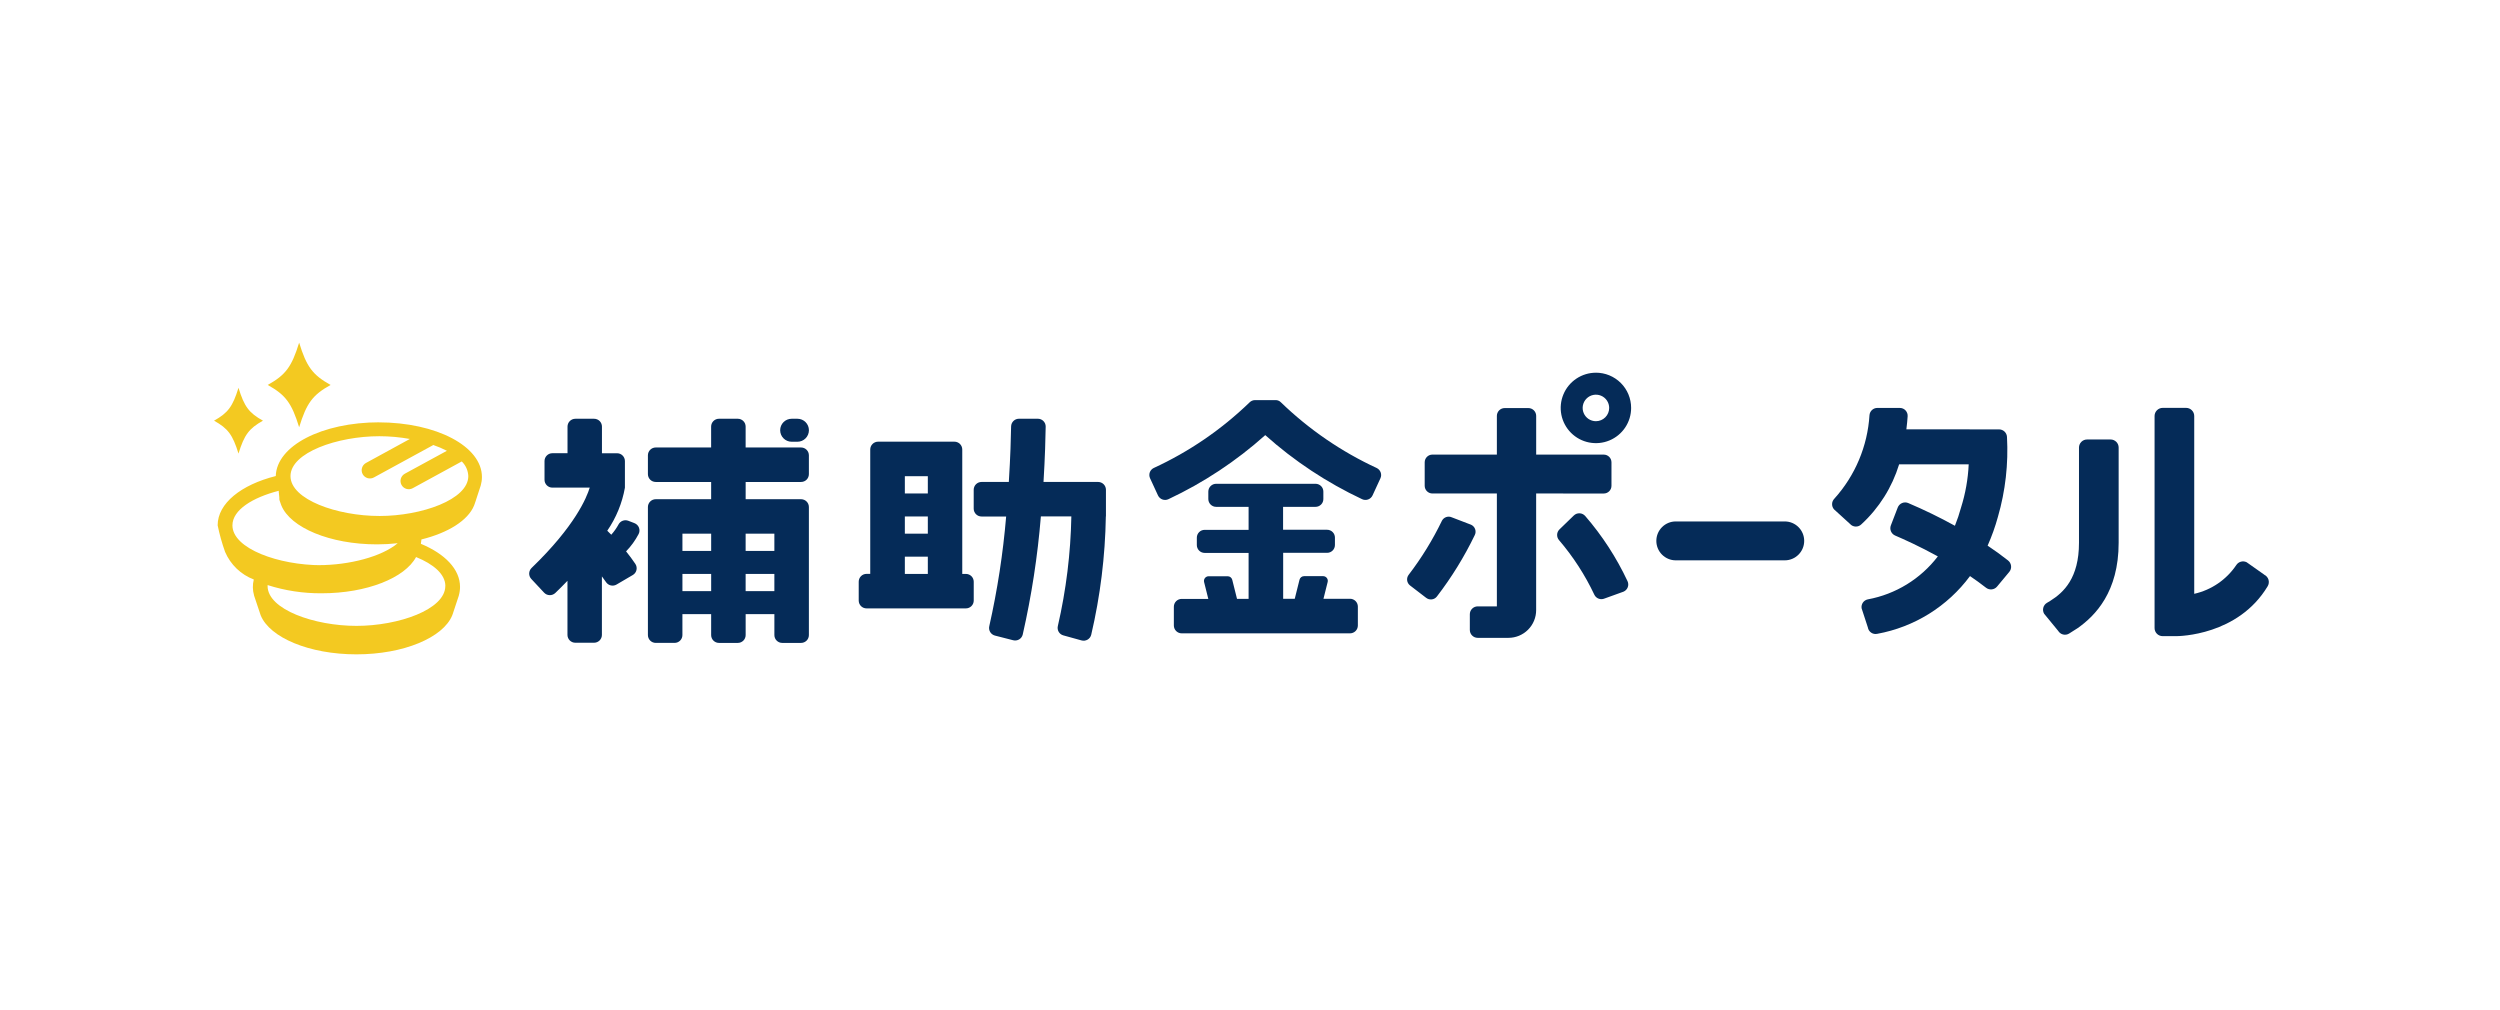
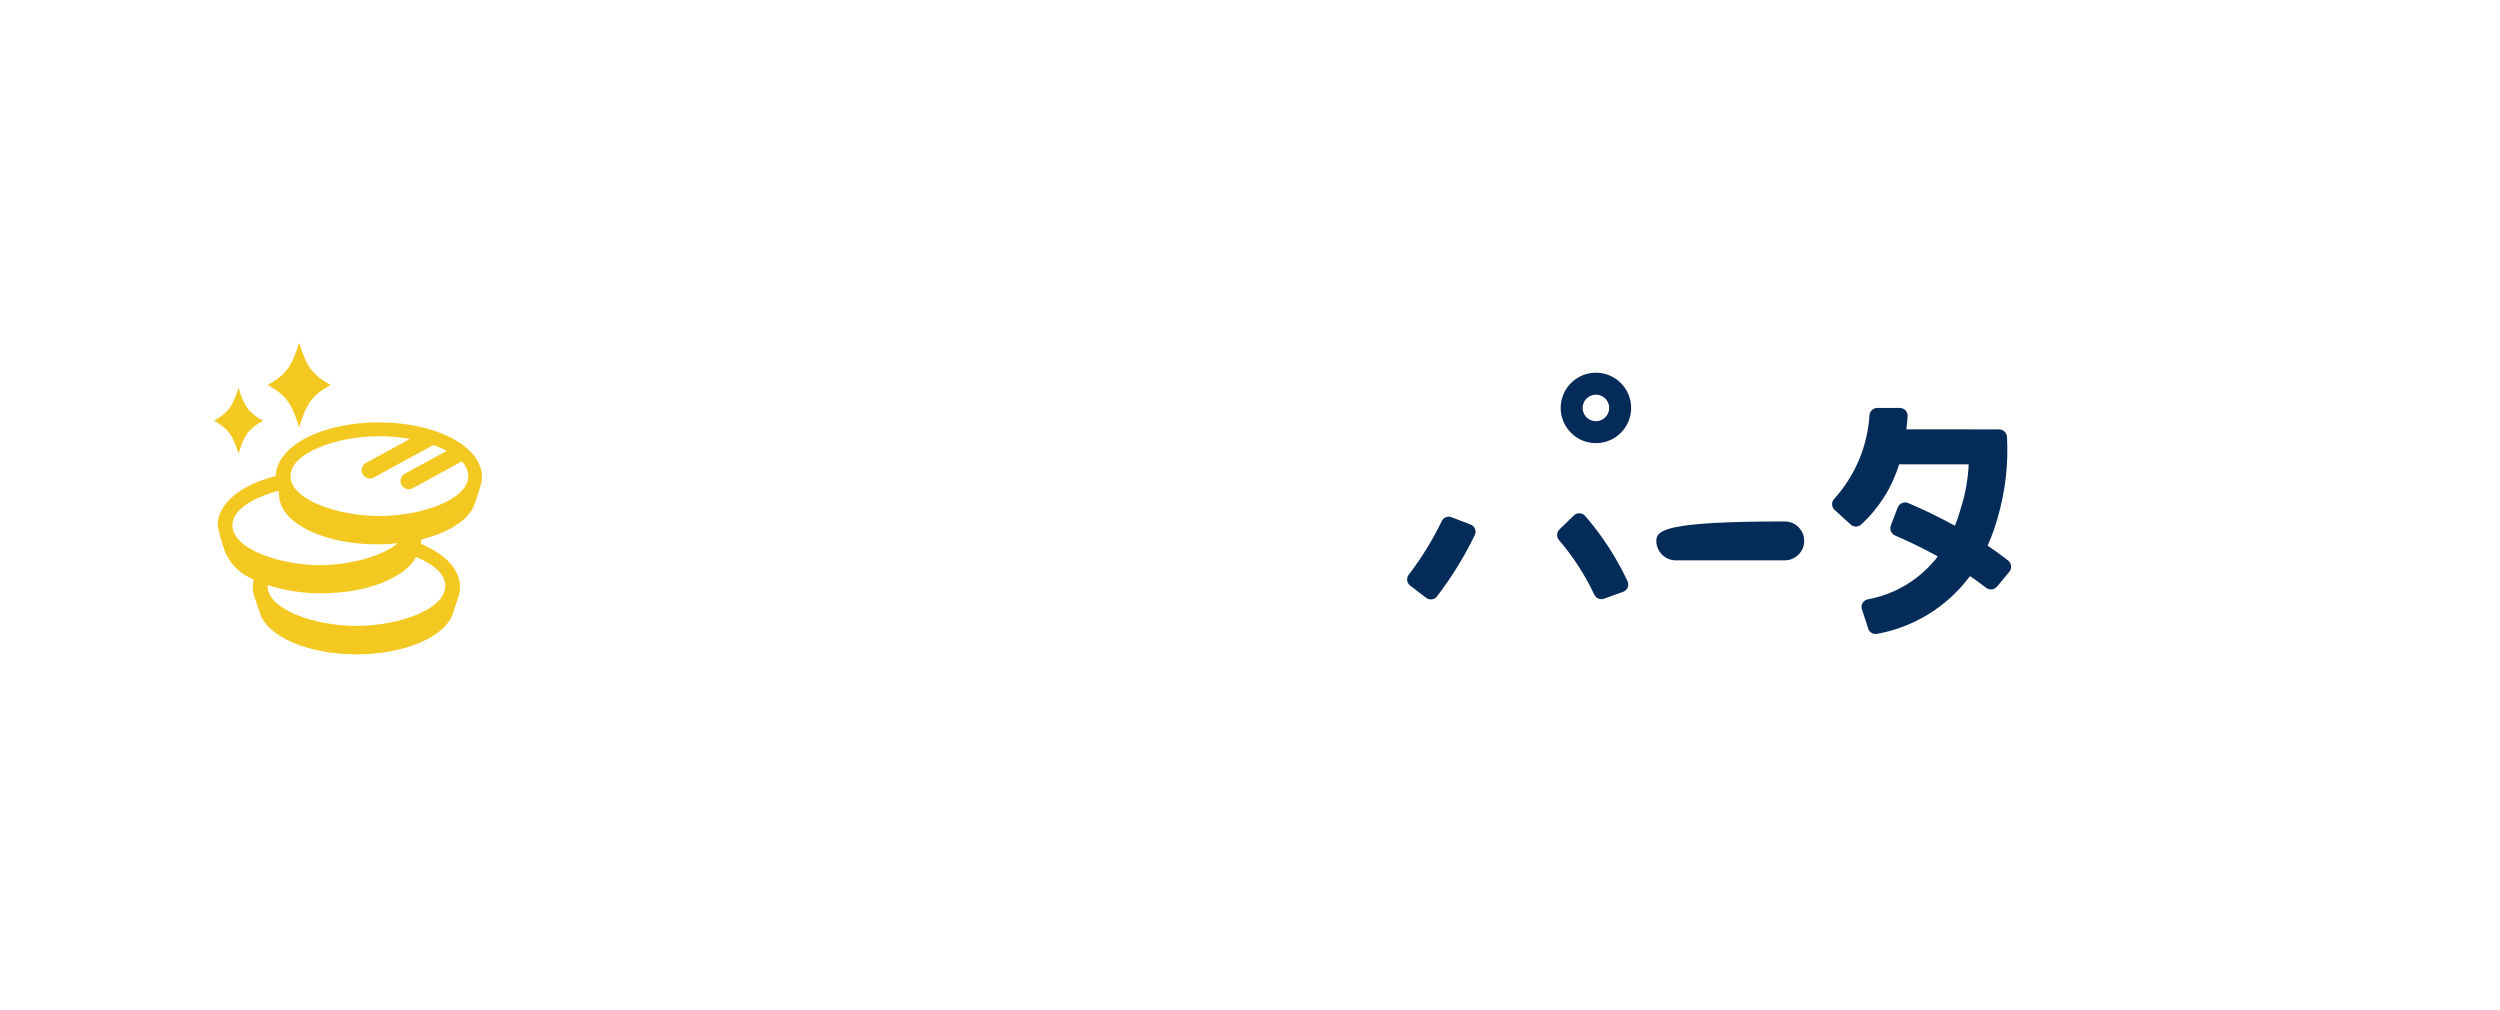
<svg xmlns="http://www.w3.org/2000/svg" width="146" height="59" viewBox="0 0 146 59" fill="none">
  <path d="M15.357 24.568C14.541 25.025 14.267 25.391 13.928 26.488C13.589 25.391 13.316 25.023 12.5 24.568C13.316 24.111 13.589 23.745 13.928 22.647C14.265 23.745 14.539 24.113 15.357 24.568ZM19.306 22.481C18.256 23.066 17.904 23.54 17.47 24.951C17.035 23.54 16.684 23.066 15.635 22.481C16.683 21.896 17.035 21.423 17.47 20.011C17.904 21.423 18.257 21.896 19.306 22.481H19.306ZM22.155 24.663C18.796 24.663 16.156 26.034 16.105 27.801C14.08 28.311 12.711 29.395 12.711 30.68C12.819 31.207 12.965 31.727 13.146 32.234C13.304 32.601 13.533 32.932 13.821 33.209C14.109 33.485 14.45 33.701 14.822 33.843C14.744 34.148 14.749 34.468 14.837 34.77C14.837 34.773 14.837 34.775 14.837 34.778L14.841 34.791C14.841 34.794 15.206 35.891 15.225 35.938C15.755 37.236 18.061 38.214 20.817 38.214C23.573 38.214 25.879 37.235 26.41 35.938C26.429 35.891 26.446 35.844 26.461 35.796V35.792C26.481 35.742 26.791 34.795 26.793 34.791L26.797 34.779V34.77C26.843 34.609 26.866 34.442 26.866 34.274C26.866 33.242 25.981 32.34 24.581 31.76V31.756V31.752V31.748V31.744V31.74V31.737V31.733V31.728L24.585 31.716C24.585 31.712 24.585 31.708 24.589 31.704V31.7C24.589 31.697 24.589 31.694 24.589 31.691V31.684V31.679V31.675V31.672V31.668V31.663C24.589 31.66 24.589 31.657 24.589 31.655V31.65L24.593 31.638L24.597 31.626C24.597 31.622 24.597 31.618 24.601 31.614C24.605 31.61 24.601 31.608 24.601 31.606V31.601V31.594V31.588L24.605 31.576V31.568C24.605 31.565 24.605 31.563 24.605 31.56V31.555C24.605 31.553 24.605 31.55 24.605 31.548V31.543C24.605 31.54 24.605 31.538 24.605 31.535C24.605 31.535 24.605 31.527 24.609 31.523C24.613 31.519 24.609 31.518 24.609 31.515V31.51V31.504C26.169 31.12 27.331 30.394 27.687 29.521C27.707 29.474 27.724 29.426 27.738 29.379V29.375C27.759 29.324 27.776 29.274 27.792 29.222V29.218V29.215C27.792 29.212 28.067 28.378 28.068 28.374L28.075 28.354C28.121 28.192 28.145 28.025 28.145 27.857C28.145 26.067 25.488 24.665 22.094 24.665L22.155 24.663ZM26.006 34.223C26.006 35.594 23.272 36.551 20.817 36.551C18.362 36.551 15.627 35.595 15.627 34.223C15.627 34.205 15.627 34.187 15.63 34.169C16.65 34.495 17.714 34.656 18.784 34.648C21.426 34.648 23.65 33.747 24.298 32.531C25.309 32.942 26.009 33.529 26.009 34.223H26.006ZM18.764 33.008C16.307 33.008 13.574 32.052 13.574 30.68C13.574 29.775 14.764 29.051 16.277 28.663V28.669V28.674C16.277 28.677 16.277 28.679 16.277 28.682C16.277 28.682 16.277 28.687 16.277 28.69L16.281 28.702V28.707C16.281 28.709 16.281 28.712 16.281 28.714V28.719V28.723V28.727C16.28 28.73 16.28 28.732 16.281 28.735V28.74C16.28 28.742 16.28 28.745 16.281 28.747V28.752C16.281 28.754 16.281 28.757 16.281 28.759V28.765V28.771L16.285 28.784L16.288 28.793V28.796C16.288 28.799 16.289 28.802 16.291 28.805V28.808V28.813V28.817V28.82V28.824V28.83V28.837V28.842C16.29 28.844 16.29 28.847 16.291 28.849C16.291 28.849 16.291 28.855 16.291 28.858V28.861L16.294 28.873L16.297 28.882V28.886V28.89V28.894V28.897V28.902V28.906V28.909V28.914V28.918V28.921V28.924L16.301 28.936L16.304 28.946V28.949C16.305 28.952 16.306 28.955 16.307 28.958V28.962V28.966V28.97V28.974V28.978V28.982V28.986V28.99V28.995V28.998V29.003V29.01V29.015V29.022V29.026C16.308 29.029 16.308 29.032 16.31 29.035V29.038C16.31 29.041 16.311 29.044 16.313 29.047V29.051C16.312 29.053 16.312 29.056 16.313 29.059V29.063C16.312 29.066 16.312 29.069 16.313 29.071V29.075V29.079V29.087V29.092V29.099V29.104V29.111V29.116V29.123V29.127C16.312 29.13 16.312 29.133 16.313 29.136V29.14V29.148V29.152C16.312 29.155 16.312 29.158 16.313 29.16V29.163C16.313 29.166 16.314 29.169 16.316 29.172V29.176C16.316 29.179 16.317 29.182 16.319 29.185V29.188C16.319 29.191 16.32 29.194 16.321 29.197V29.2C16.322 29.204 16.323 29.207 16.324 29.21V29.212V29.216C16.34 29.268 16.357 29.318 16.378 29.369V29.373C16.392 29.421 16.409 29.468 16.429 29.515C16.959 30.813 19.265 31.791 22.021 31.791C22.424 31.791 22.826 31.768 23.227 31.724C22.294 32.511 20.391 33.004 18.63 33.004L18.764 33.008ZM22.155 30.133C19.698 30.133 16.965 29.176 16.965 27.804C16.965 26.432 19.703 25.475 22.155 25.475C22.753 25.476 23.349 25.53 23.937 25.635L21.372 27.038C21.26 27.099 21.177 27.203 21.141 27.325C21.105 27.448 21.119 27.579 21.18 27.692C21.241 27.804 21.345 27.887 21.467 27.923C21.59 27.959 21.722 27.945 21.834 27.884L25.268 26.01C25.28 26.003 25.291 25.994 25.302 25.987C25.575 26.081 25.841 26.194 26.099 26.326L23.64 27.666C23.585 27.697 23.536 27.738 23.496 27.787C23.456 27.836 23.427 27.893 23.409 27.953C23.391 28.014 23.385 28.078 23.392 28.141C23.399 28.204 23.418 28.265 23.448 28.32C23.479 28.376 23.52 28.425 23.569 28.464C23.618 28.504 23.675 28.534 23.735 28.551C23.796 28.569 23.86 28.575 23.922 28.568C23.985 28.561 24.046 28.542 24.102 28.512L26.967 26.948C27.2 27.174 27.337 27.481 27.349 27.805C27.349 29.176 24.614 30.134 22.159 30.134L22.155 30.133Z" fill="#F3C921" />
-   <path d="M46.781 26.133H43.545V24.912C43.545 24.852 43.533 24.793 43.511 24.737C43.488 24.682 43.454 24.631 43.411 24.589C43.369 24.547 43.319 24.513 43.263 24.49C43.208 24.467 43.148 24.455 43.088 24.455H41.987C41.866 24.455 41.749 24.503 41.664 24.589C41.578 24.675 41.53 24.791 41.53 24.912V26.133H38.295C38.174 26.133 38.058 26.181 37.972 26.267C37.886 26.352 37.838 26.469 37.838 26.59V27.69C37.838 27.811 37.886 27.928 37.972 28.014C38.058 28.099 38.174 28.147 38.295 28.147H41.531V29.154H38.295C38.174 29.154 38.058 29.203 37.972 29.288C37.886 29.374 37.838 29.49 37.838 29.611V37.088C37.838 37.209 37.886 37.325 37.972 37.411C38.058 37.497 38.174 37.545 38.295 37.545H39.396C39.517 37.545 39.633 37.497 39.719 37.411C39.805 37.325 39.853 37.209 39.853 37.088V35.867H41.531V37.089C41.531 37.149 41.543 37.209 41.566 37.264C41.589 37.319 41.622 37.37 41.665 37.412C41.707 37.455 41.758 37.488 41.813 37.511C41.869 37.534 41.928 37.546 41.988 37.546H43.089C43.21 37.546 43.326 37.498 43.412 37.412C43.498 37.327 43.546 37.21 43.546 37.089V35.867H45.224V37.089C45.224 37.21 45.272 37.327 45.358 37.412C45.443 37.498 45.56 37.546 45.681 37.546H46.782C46.903 37.546 47.019 37.498 47.105 37.412C47.191 37.327 47.239 37.21 47.239 37.089V29.611C47.239 29.49 47.191 29.373 47.105 29.288C47.019 29.202 46.903 29.154 46.782 29.154H43.546V28.147H46.782C46.903 28.147 47.019 28.099 47.105 28.014C47.191 27.928 47.239 27.811 47.239 27.69V26.59C47.239 26.469 47.191 26.352 47.105 26.267C47.019 26.181 46.903 26.133 46.782 26.133H46.781ZM41.532 34.524H39.854V33.517H41.532V34.524ZM41.532 32.174H39.854V31.168H41.532V32.174ZM45.223 34.524H43.545V33.517H45.223V34.524ZM45.223 31.167V32.174H43.545V31.168L45.223 31.167Z" fill="#052B58" />
-   <path d="M46.57 24.455H46.234C45.863 24.455 45.562 24.756 45.562 25.126C45.562 25.497 45.863 25.798 46.234 25.798H46.57C46.94 25.798 47.241 25.497 47.241 25.126C47.241 24.756 46.94 24.455 46.57 24.455Z" fill="#052B58" />
-   <path d="M37.054 30.552L36.692 30.413C36.589 30.374 36.475 30.372 36.372 30.41C36.268 30.447 36.182 30.52 36.128 30.617C36.009 30.837 35.865 31.042 35.698 31.228C35.617 31.147 35.539 31.069 35.464 30.995C35.983 30.241 36.335 29.383 36.495 28.481V26.927C36.495 26.806 36.447 26.69 36.361 26.604C36.276 26.518 36.16 26.47 36.038 26.47H35.154V24.913C35.154 24.792 35.106 24.676 35.021 24.59C34.935 24.505 34.819 24.456 34.697 24.456H33.6C33.479 24.456 33.362 24.505 33.277 24.59C33.191 24.676 33.143 24.792 33.143 24.913V26.468H32.257C32.136 26.468 32.019 26.516 31.934 26.602C31.848 26.688 31.8 26.804 31.8 26.925V28.02C31.8 28.141 31.848 28.258 31.934 28.343C32.019 28.429 32.136 28.477 32.257 28.477H34.44C34.269 29.043 33.591 30.715 31.046 33.167C30.959 33.251 30.908 33.365 30.904 33.486C30.901 33.606 30.945 33.723 31.028 33.811L31.775 34.611C31.817 34.656 31.867 34.691 31.923 34.717C31.978 34.742 32.038 34.755 32.099 34.757C32.16 34.759 32.221 34.748 32.278 34.726C32.335 34.704 32.387 34.671 32.431 34.629C32.682 34.387 32.919 34.15 33.14 33.919V37.079C33.14 37.2 33.188 37.316 33.274 37.402C33.36 37.487 33.476 37.536 33.597 37.536H34.693C34.815 37.536 34.931 37.487 35.017 37.402C35.102 37.316 35.151 37.2 35.151 37.079V33.662C35.236 33.776 35.319 33.89 35.398 34.004C35.464 34.099 35.564 34.166 35.676 34.19C35.789 34.215 35.907 34.196 36.006 34.137L36.953 33.582C37.007 33.551 37.054 33.509 37.092 33.459C37.129 33.409 37.155 33.351 37.17 33.29C37.184 33.23 37.185 33.166 37.174 33.105C37.163 33.043 37.14 32.985 37.105 32.933C36.935 32.681 36.755 32.436 36.563 32.2C36.853 31.901 37.099 31.562 37.292 31.194C37.323 31.137 37.341 31.074 37.345 31.009C37.349 30.944 37.34 30.879 37.317 30.818C37.294 30.757 37.258 30.702 37.212 30.656C37.167 30.61 37.111 30.575 37.051 30.552L37.054 30.552ZM56.413 33.517H56.196V26.252C56.196 26.13 56.148 26.014 56.062 25.928C55.977 25.843 55.861 25.794 55.739 25.794H51.279C51.158 25.794 51.042 25.843 50.956 25.928C50.87 26.014 50.822 26.13 50.822 26.252V33.514H50.606C50.484 33.514 50.368 33.562 50.282 33.648C50.197 33.734 50.149 33.85 50.149 33.971V35.073C50.149 35.194 50.197 35.31 50.282 35.396C50.368 35.482 50.484 35.53 50.606 35.53H56.409C56.53 35.53 56.646 35.482 56.732 35.396C56.818 35.31 56.866 35.194 56.866 35.073V33.971C56.865 33.851 56.817 33.736 56.733 33.651C56.648 33.566 56.533 33.518 56.413 33.517ZM54.185 33.517H52.843V32.509H54.185V33.517ZM54.185 31.167H52.843V30.16H54.185V31.167ZM54.185 28.817H52.843V27.81H54.185V28.817ZM64.135 28.146H60.941C61.031 26.685 61.059 25.524 61.068 24.915C61.069 24.854 61.057 24.794 61.035 24.738C61.012 24.683 60.978 24.632 60.936 24.589C60.893 24.546 60.843 24.512 60.787 24.489C60.731 24.466 60.672 24.454 60.611 24.454H59.506C59.387 24.454 59.272 24.5 59.187 24.584C59.101 24.668 59.052 24.781 59.049 24.901C59.039 25.505 59.009 26.677 58.915 28.146H57.321C57.261 28.146 57.202 28.158 57.146 28.181C57.091 28.204 57.041 28.237 56.998 28.28C56.956 28.322 56.922 28.372 56.899 28.428C56.876 28.483 56.864 28.543 56.864 28.603V29.707C56.864 29.767 56.876 29.826 56.899 29.881C56.922 29.937 56.956 29.987 56.998 30.03C57.041 30.072 57.091 30.106 57.146 30.129C57.202 30.152 57.261 30.164 57.321 30.164H58.759C58.578 32.319 58.249 34.459 57.774 36.568C57.746 36.685 57.765 36.807 57.826 36.91C57.888 37.012 57.987 37.087 58.102 37.117L59.172 37.391C59.23 37.406 59.291 37.409 59.35 37.4C59.41 37.392 59.467 37.371 59.519 37.341C59.57 37.31 59.615 37.269 59.651 37.221C59.687 37.172 59.713 37.117 59.727 37.059C60.243 34.787 60.597 32.481 60.787 30.159H62.567C62.526 32.314 62.262 34.46 61.778 36.56C61.75 36.675 61.768 36.796 61.827 36.898C61.887 37 61.984 37.075 62.098 37.106L63.163 37.401C63.222 37.417 63.283 37.421 63.344 37.413C63.404 37.405 63.462 37.385 63.515 37.354C63.567 37.323 63.613 37.282 63.65 37.233C63.686 37.185 63.712 37.129 63.727 37.07C64.257 34.803 64.543 32.485 64.581 30.157H64.587V28.601C64.586 28.48 64.538 28.365 64.453 28.28C64.368 28.195 64.252 28.147 64.132 28.146L64.135 28.146ZM78.843 34.971H77.29L77.536 33.987C77.546 33.947 77.547 33.905 77.538 33.864C77.529 33.824 77.512 33.785 77.486 33.753C77.461 33.72 77.428 33.694 77.391 33.675C77.354 33.657 77.313 33.648 77.272 33.647H76.156C76.095 33.648 76.037 33.668 75.989 33.706C75.941 33.743 75.907 33.795 75.892 33.854L75.613 34.97H74.937V32.285H77.503C77.563 32.285 77.623 32.273 77.678 32.25C77.734 32.227 77.784 32.193 77.826 32.151C77.869 32.109 77.903 32.058 77.925 32.003C77.948 31.947 77.96 31.888 77.96 31.828V31.395C77.96 31.335 77.948 31.275 77.925 31.22C77.903 31.164 77.869 31.114 77.826 31.072C77.784 31.029 77.734 30.995 77.678 30.973C77.623 30.95 77.563 30.938 77.503 30.938H74.932V29.6H76.827C76.887 29.6 76.947 29.588 77.002 29.565C77.058 29.542 77.108 29.508 77.151 29.466C77.193 29.424 77.227 29.373 77.25 29.318C77.273 29.262 77.284 29.203 77.284 29.143V28.71C77.284 28.65 77.273 28.59 77.25 28.535C77.227 28.479 77.193 28.429 77.151 28.387C77.108 28.344 77.058 28.311 77.002 28.288C76.947 28.265 76.887 28.253 76.827 28.253H71.023C70.902 28.253 70.786 28.301 70.7 28.387C70.614 28.472 70.566 28.588 70.566 28.71V29.143C70.566 29.264 70.614 29.38 70.7 29.466C70.786 29.552 70.902 29.6 71.023 29.6H72.918V30.943H70.352C70.231 30.943 70.114 30.991 70.029 31.077C69.943 31.163 69.895 31.279 69.895 31.4V31.833C69.895 31.954 69.943 32.07 70.029 32.156C70.114 32.242 70.231 32.29 70.352 32.29H72.918V34.975H72.242L71.963 33.859C71.948 33.8 71.914 33.748 71.866 33.711C71.819 33.673 71.76 33.653 71.699 33.653H70.583C70.542 33.653 70.501 33.662 70.464 33.681C70.427 33.699 70.394 33.725 70.369 33.758C70.343 33.791 70.326 33.829 70.317 33.869C70.308 33.91 70.309 33.952 70.319 33.992L70.565 34.976H69.01C68.889 34.976 68.773 35.024 68.687 35.109C68.602 35.195 68.553 35.312 68.553 35.433V36.529C68.553 36.651 68.602 36.767 68.687 36.853C68.773 36.938 68.889 36.987 69.01 36.987H78.842C78.963 36.987 79.079 36.938 79.165 36.853C79.251 36.767 79.299 36.651 79.299 36.529V35.425C79.299 35.304 79.251 35.188 79.165 35.102C79.079 35.016 78.963 34.968 78.842 34.968L78.843 34.971Z" fill="#052B58" />
-   <path d="M80.406 27.335C78.335 26.377 76.44 25.078 74.8 23.491C74.761 23.451 74.715 23.42 74.663 23.398C74.612 23.377 74.557 23.366 74.502 23.366H73.294C73.234 23.366 73.174 23.379 73.118 23.402C73.062 23.426 73.012 23.461 72.969 23.505C71.334 25.086 69.442 26.38 67.375 27.332C67.269 27.384 67.187 27.476 67.147 27.587C67.108 27.699 67.114 27.822 67.163 27.929L67.627 28.934C67.653 28.989 67.689 29.038 67.734 29.078C67.778 29.119 67.83 29.15 67.887 29.17C67.944 29.191 68.004 29.199 68.064 29.196C68.125 29.193 68.184 29.178 68.238 29.152C70.294 28.186 72.198 26.926 73.891 25.411C75.584 26.925 77.488 28.184 79.543 29.151C79.597 29.177 79.656 29.192 79.717 29.195C79.777 29.199 79.838 29.19 79.895 29.17C79.952 29.15 80.004 29.118 80.049 29.078C80.094 29.037 80.13 28.988 80.156 28.933L80.618 27.93C80.667 27.822 80.672 27.701 80.632 27.59C80.593 27.479 80.511 27.388 80.406 27.335ZM93.66 28.821C93.779 28.821 93.894 28.773 93.978 28.689C94.063 28.605 94.11 28.49 94.11 28.371V27C94.11 26.88 94.063 26.766 93.978 26.681C93.894 26.597 93.779 26.549 93.66 26.549H89.713V24.288C89.713 24.167 89.665 24.051 89.579 23.965C89.493 23.879 89.377 23.831 89.256 23.831H87.874C87.753 23.831 87.637 23.879 87.551 23.965C87.466 24.051 87.417 24.167 87.417 24.288V26.548H83.652C83.533 26.548 83.418 26.596 83.334 26.68C83.249 26.765 83.202 26.879 83.202 26.998V28.37C83.202 28.489 83.249 28.604 83.334 28.688C83.418 28.772 83.533 28.82 83.652 28.82H87.417V35.412H86.298C86.176 35.412 86.059 35.46 85.973 35.547C85.886 35.633 85.838 35.75 85.838 35.872V36.79C85.838 36.912 85.886 37.029 85.973 37.115C86.059 37.202 86.176 37.25 86.298 37.25H88.093C88.305 37.25 88.516 37.208 88.712 37.127C88.908 37.046 89.087 36.926 89.237 36.776C89.387 36.626 89.507 36.447 89.588 36.251C89.669 36.055 89.711 35.844 89.711 35.632V28.82L93.66 28.821Z" fill="#052B58" />
  <path d="M85.913 30.645L84.784 30.212C84.681 30.165 84.563 30.16 84.456 30.198C84.349 30.235 84.26 30.312 84.208 30.413C83.669 31.529 83.018 32.587 82.265 33.57C82.195 33.662 82.163 33.778 82.177 33.893C82.191 34.008 82.25 34.113 82.34 34.186L83.287 34.913C83.334 34.949 83.387 34.976 83.444 34.992C83.5 35.008 83.56 35.012 83.618 35.005C83.677 34.998 83.733 34.979 83.784 34.95C83.835 34.92 83.88 34.881 83.916 34.834C84.773 33.719 85.514 32.518 86.126 31.25C86.153 31.197 86.169 31.138 86.173 31.079C86.177 31.019 86.168 30.959 86.148 30.902C86.129 30.846 86.097 30.794 86.057 30.75C86.016 30.705 85.967 30.67 85.912 30.645H85.913ZM92.573 30.131C92.532 30.084 92.482 30.047 92.426 30.02C92.37 29.993 92.309 29.978 92.247 29.976C92.185 29.974 92.123 29.984 92.065 30.006C92.007 30.029 91.954 30.062 91.91 30.106L91.074 30.916C90.99 30.998 90.94 31.108 90.936 31.225C90.931 31.342 90.971 31.456 91.048 31.544C91.874 32.51 92.567 33.581 93.109 34.731C93.159 34.837 93.25 34.921 93.361 34.962C93.471 35.004 93.594 35.001 93.703 34.954L94.812 34.554C94.869 34.53 94.92 34.495 94.963 34.45C95.006 34.406 95.039 34.353 95.061 34.295C95.083 34.237 95.093 34.176 95.09 34.114C95.087 34.053 95.072 33.992 95.046 33.937C94.4 32.56 93.568 31.279 92.573 30.13V30.131ZM93.202 21.766C92.795 21.766 92.397 21.887 92.059 22.113C91.721 22.339 91.457 22.66 91.302 23.036C91.146 23.412 91.105 23.825 91.184 24.224C91.264 24.623 91.46 24.99 91.747 25.277C92.035 25.565 92.401 25.761 92.8 25.84C93.199 25.919 93.613 25.879 93.989 25.723C94.365 25.567 94.686 25.304 94.912 24.965C95.138 24.627 95.258 24.23 95.258 23.823C95.258 23.553 95.205 23.285 95.102 23.035C94.999 22.785 94.847 22.558 94.656 22.367C94.465 22.176 94.238 22.025 93.988 21.921C93.738 21.818 93.47 21.765 93.2 21.765L93.202 21.766ZM93.202 24.598C93.048 24.598 92.899 24.553 92.771 24.468C92.644 24.383 92.545 24.262 92.486 24.12C92.427 23.978 92.412 23.823 92.442 23.672C92.472 23.522 92.546 23.384 92.654 23.276C92.762 23.167 92.9 23.094 93.05 23.064C93.201 23.034 93.357 23.049 93.498 23.108C93.64 23.166 93.761 23.266 93.846 23.393C93.931 23.52 93.976 23.67 93.976 23.823C93.976 24.029 93.895 24.226 93.749 24.371C93.604 24.517 93.407 24.598 93.202 24.598ZM117.272 32.732C116.885 32.427 116.486 32.138 116.077 31.866C116.32 31.32 116.522 30.757 116.679 30.181C117.117 28.666 117.295 27.088 117.208 25.514C117.201 25.396 117.15 25.285 117.064 25.203C116.978 25.122 116.864 25.076 116.746 25.076L111.332 25.073C111.37 24.774 111.393 24.515 111.406 24.312C111.411 24.249 111.402 24.186 111.381 24.127C111.36 24.068 111.327 24.014 111.284 23.968C111.242 23.922 111.19 23.885 111.132 23.86C111.074 23.836 111.012 23.823 110.949 23.823H109.635C109.52 23.823 109.408 23.866 109.324 23.945C109.239 24.023 109.187 24.131 109.178 24.246C109.065 26.057 108.342 27.776 107.126 29.123C107.044 29.206 106.997 29.316 106.994 29.432C106.991 29.548 107.031 29.66 107.108 29.747L108.04 30.596C108.081 30.643 108.131 30.681 108.188 30.708C108.244 30.735 108.306 30.749 108.368 30.752C108.43 30.753 108.493 30.743 108.551 30.72C108.609 30.697 108.662 30.663 108.706 30.618C109.738 29.668 110.498 28.459 110.909 27.118H114.972C114.933 27.973 114.783 28.82 114.526 29.636C114.427 29.999 114.307 30.356 114.167 30.705C113.281 30.216 112.372 29.773 111.441 29.378C111.384 29.353 111.322 29.341 111.26 29.341C111.197 29.341 111.136 29.354 111.078 29.379C111.021 29.403 110.969 29.439 110.926 29.484C110.883 29.529 110.849 29.582 110.827 29.64L110.427 30.681C110.383 30.793 110.385 30.918 110.432 31.029C110.479 31.14 110.567 31.229 110.677 31.276C111.185 31.493 112.114 31.911 113.17 32.493C112.164 33.809 110.705 34.704 109.076 35.004C108.96 35.028 108.859 35.096 108.792 35.193C108.726 35.29 108.699 35.409 108.718 35.525L109.082 36.641C109.092 36.702 109.114 36.761 109.147 36.813C109.18 36.865 109.223 36.91 109.274 36.945C109.325 36.98 109.382 37.005 109.443 37.017C109.504 37.029 109.566 37.029 109.627 37.016C111.797 36.621 113.735 35.415 115.048 33.643C115.368 33.86 115.68 34.087 115.986 34.325C116.081 34.399 116.201 34.433 116.321 34.42C116.441 34.407 116.552 34.348 116.629 34.255L117.342 33.398C117.382 33.35 117.412 33.295 117.43 33.235C117.448 33.175 117.454 33.112 117.447 33.05C117.44 32.988 117.421 32.928 117.391 32.873C117.361 32.818 117.32 32.77 117.271 32.732H117.272Z" fill="#052B58" />
-   <path d="M104.228 30.452H97.867C97.239 30.452 96.73 30.96 96.73 31.588C96.73 32.215 97.239 32.724 97.867 32.724H104.228C104.856 32.724 105.365 32.215 105.365 31.588C105.365 30.96 104.856 30.452 104.228 30.452Z" fill="#052B58" />
-   <path d="M123.259 25.666H121.884C121.822 25.666 121.761 25.678 121.703 25.702C121.646 25.726 121.595 25.76 121.551 25.804C121.507 25.848 121.473 25.9 121.449 25.957C121.425 26.014 121.413 26.075 121.413 26.137V31.699C121.413 33.756 120.524 34.597 119.738 35.088C119.684 35.122 119.614 35.164 119.54 35.208C119.435 35.27 119.358 35.372 119.328 35.491C119.297 35.61 119.315 35.736 119.377 35.842L120.196 36.841C120.228 36.893 120.269 36.939 120.317 36.975C120.366 37.012 120.422 37.039 120.481 37.054C120.54 37.069 120.601 37.072 120.662 37.063C120.722 37.054 120.78 37.033 120.832 37.002C121.008 36.896 121.203 36.773 121.33 36.686C122.369 35.958 123.729 34.564 123.729 31.7V26.137C123.729 26.075 123.717 26.014 123.694 25.957C123.67 25.9 123.636 25.848 123.592 25.804C123.548 25.76 123.496 25.726 123.439 25.702C123.382 25.678 123.321 25.666 123.259 25.666ZM132.232 33.56L131.201 32.833C131.096 32.782 130.977 32.771 130.866 32.803C130.754 32.834 130.658 32.906 130.596 33.004C130.022 33.855 129.144 34.454 128.143 34.679V24.294C128.143 24.168 128.093 24.048 128.004 23.959C127.915 23.87 127.795 23.82 127.669 23.82H126.301C126.176 23.82 126.055 23.87 125.966 23.959C125.877 24.048 125.827 24.168 125.827 24.294V36.68C125.827 36.805 125.877 36.925 125.965 37.013C126.054 37.102 126.174 37.151 126.299 37.151H127.099C127.252 37.151 130.704 37.117 132.431 34.238C132.466 34.181 132.488 34.118 132.496 34.053C132.505 33.987 132.499 33.92 132.481 33.857C132.462 33.794 132.43 33.735 132.387 33.684C132.345 33.634 132.292 33.593 132.232 33.564V33.56Z" fill="#052B58" />
+   <path d="M104.228 30.452C97.239 30.452 96.73 30.96 96.73 31.588C96.73 32.215 97.239 32.724 97.867 32.724H104.228C104.856 32.724 105.365 32.215 105.365 31.588C105.365 30.96 104.856 30.452 104.228 30.452Z" fill="#052B58" />
</svg>